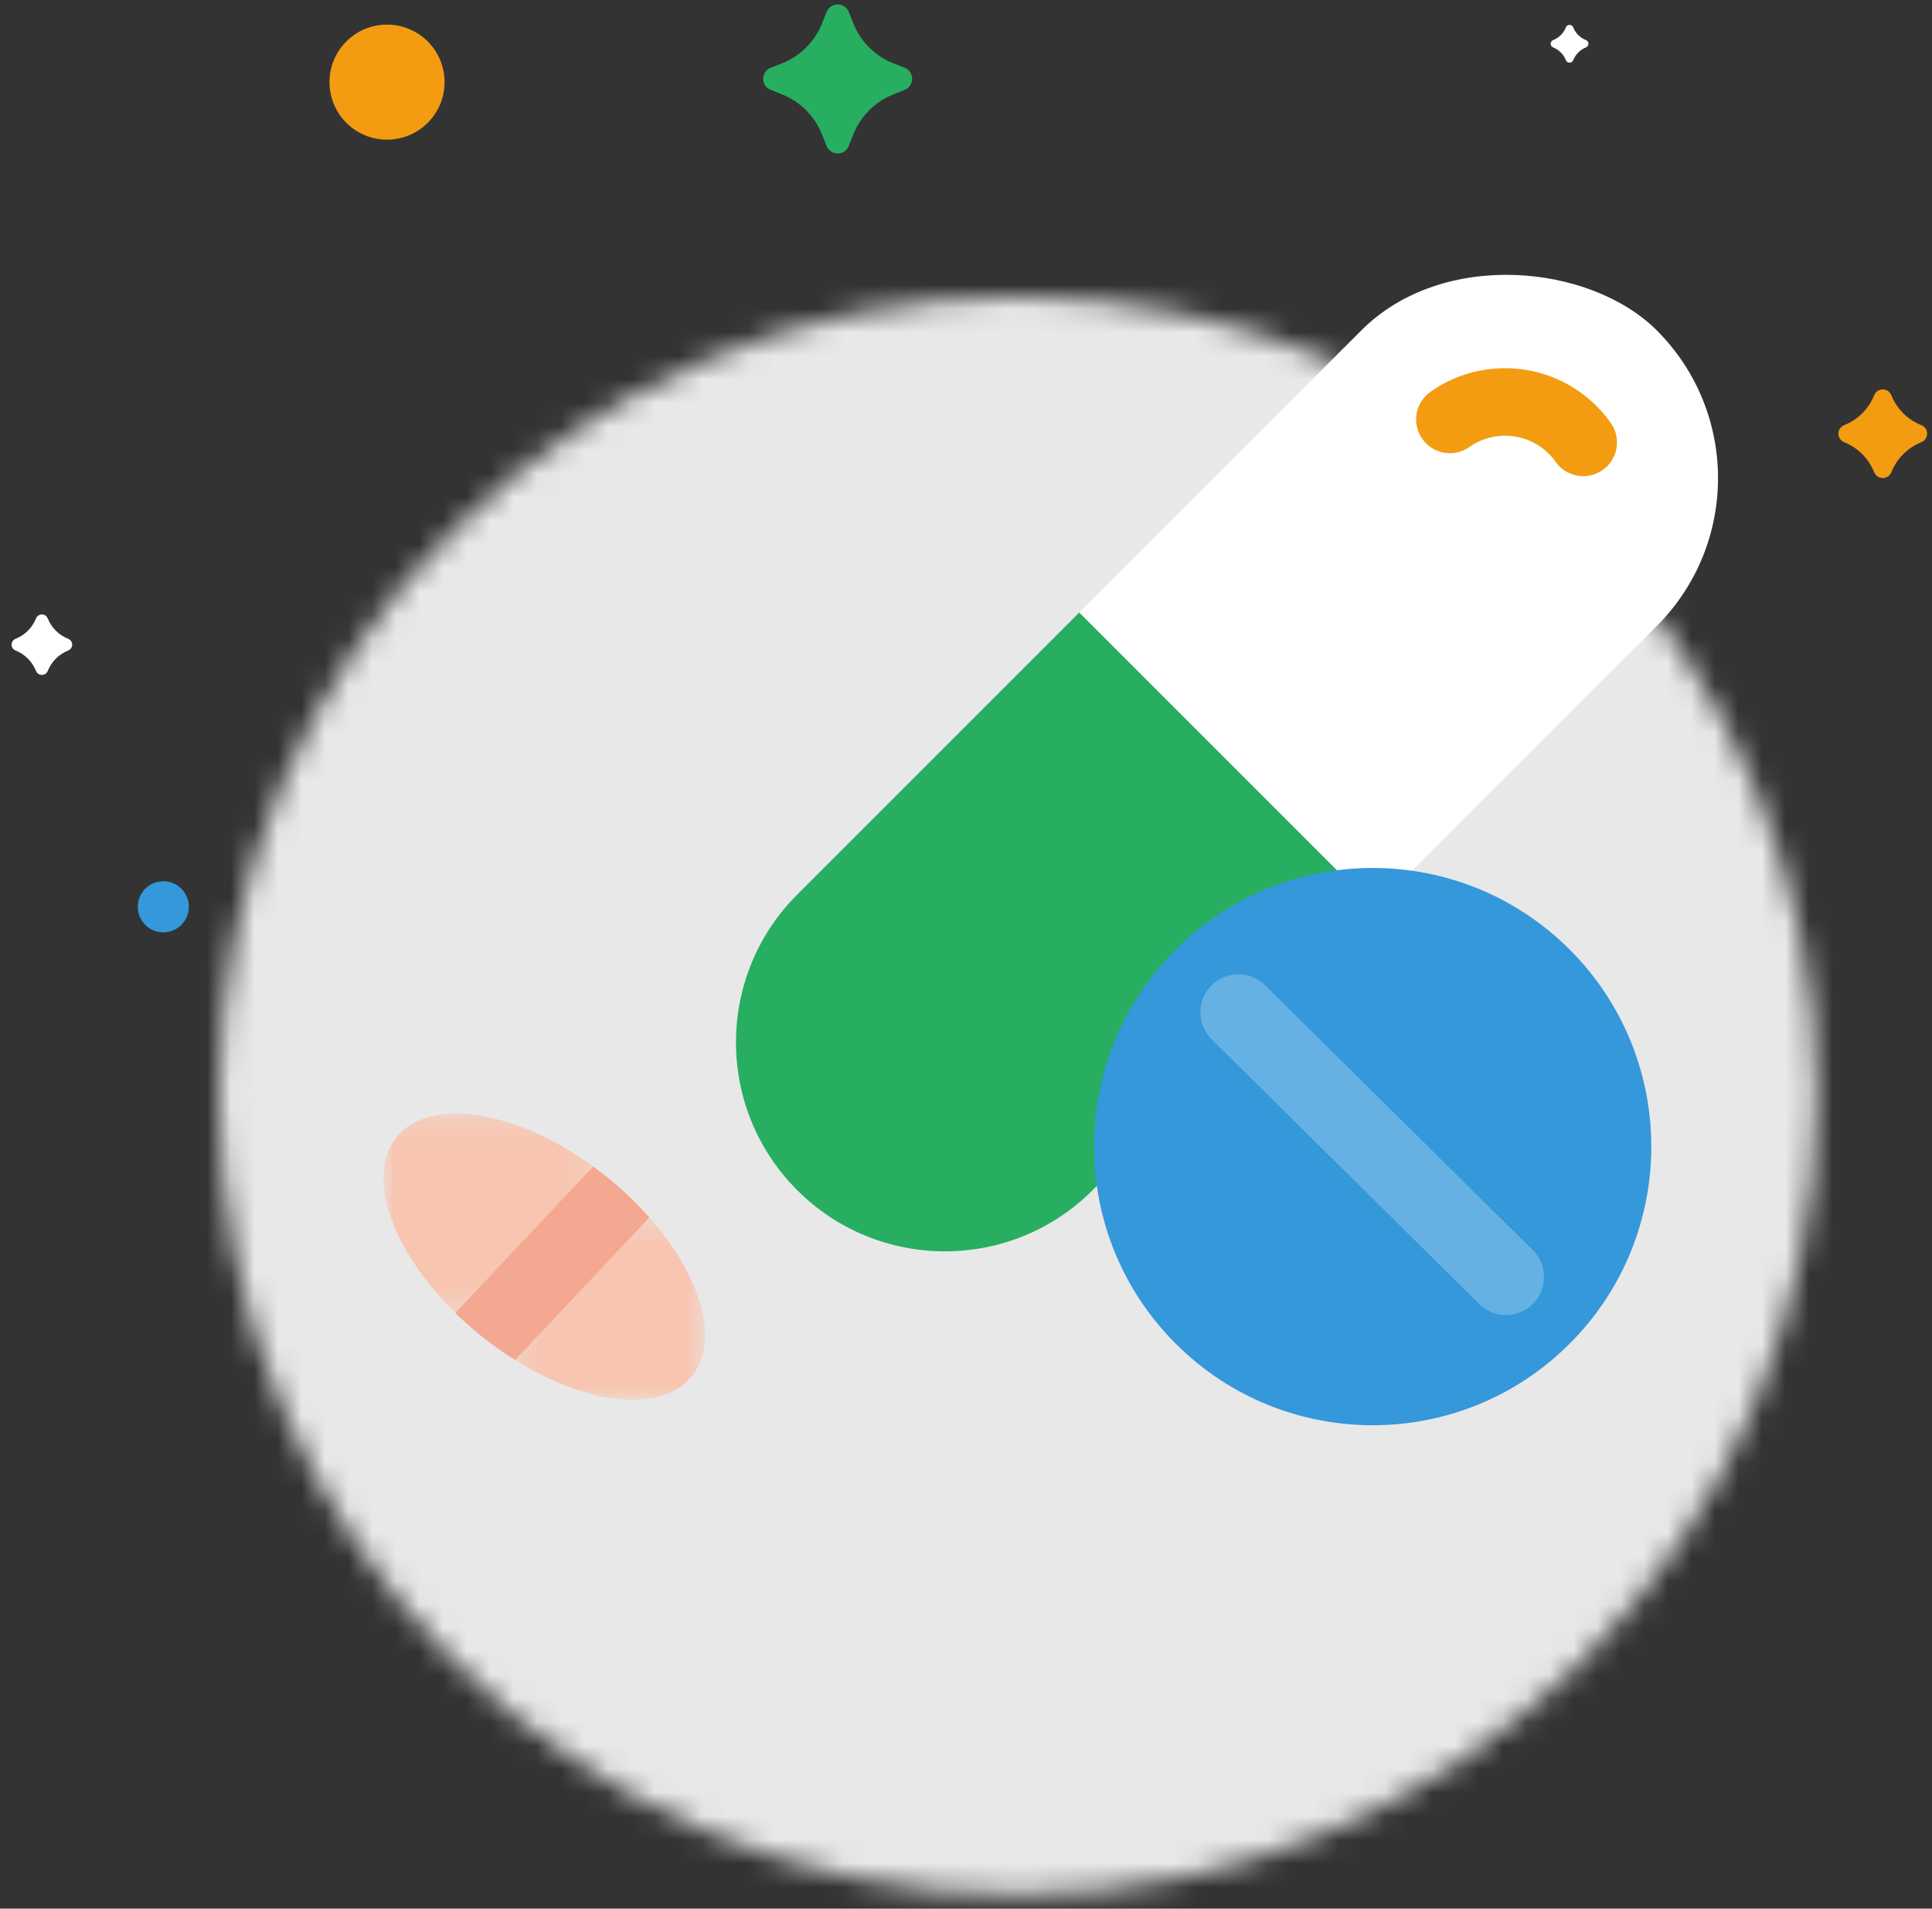
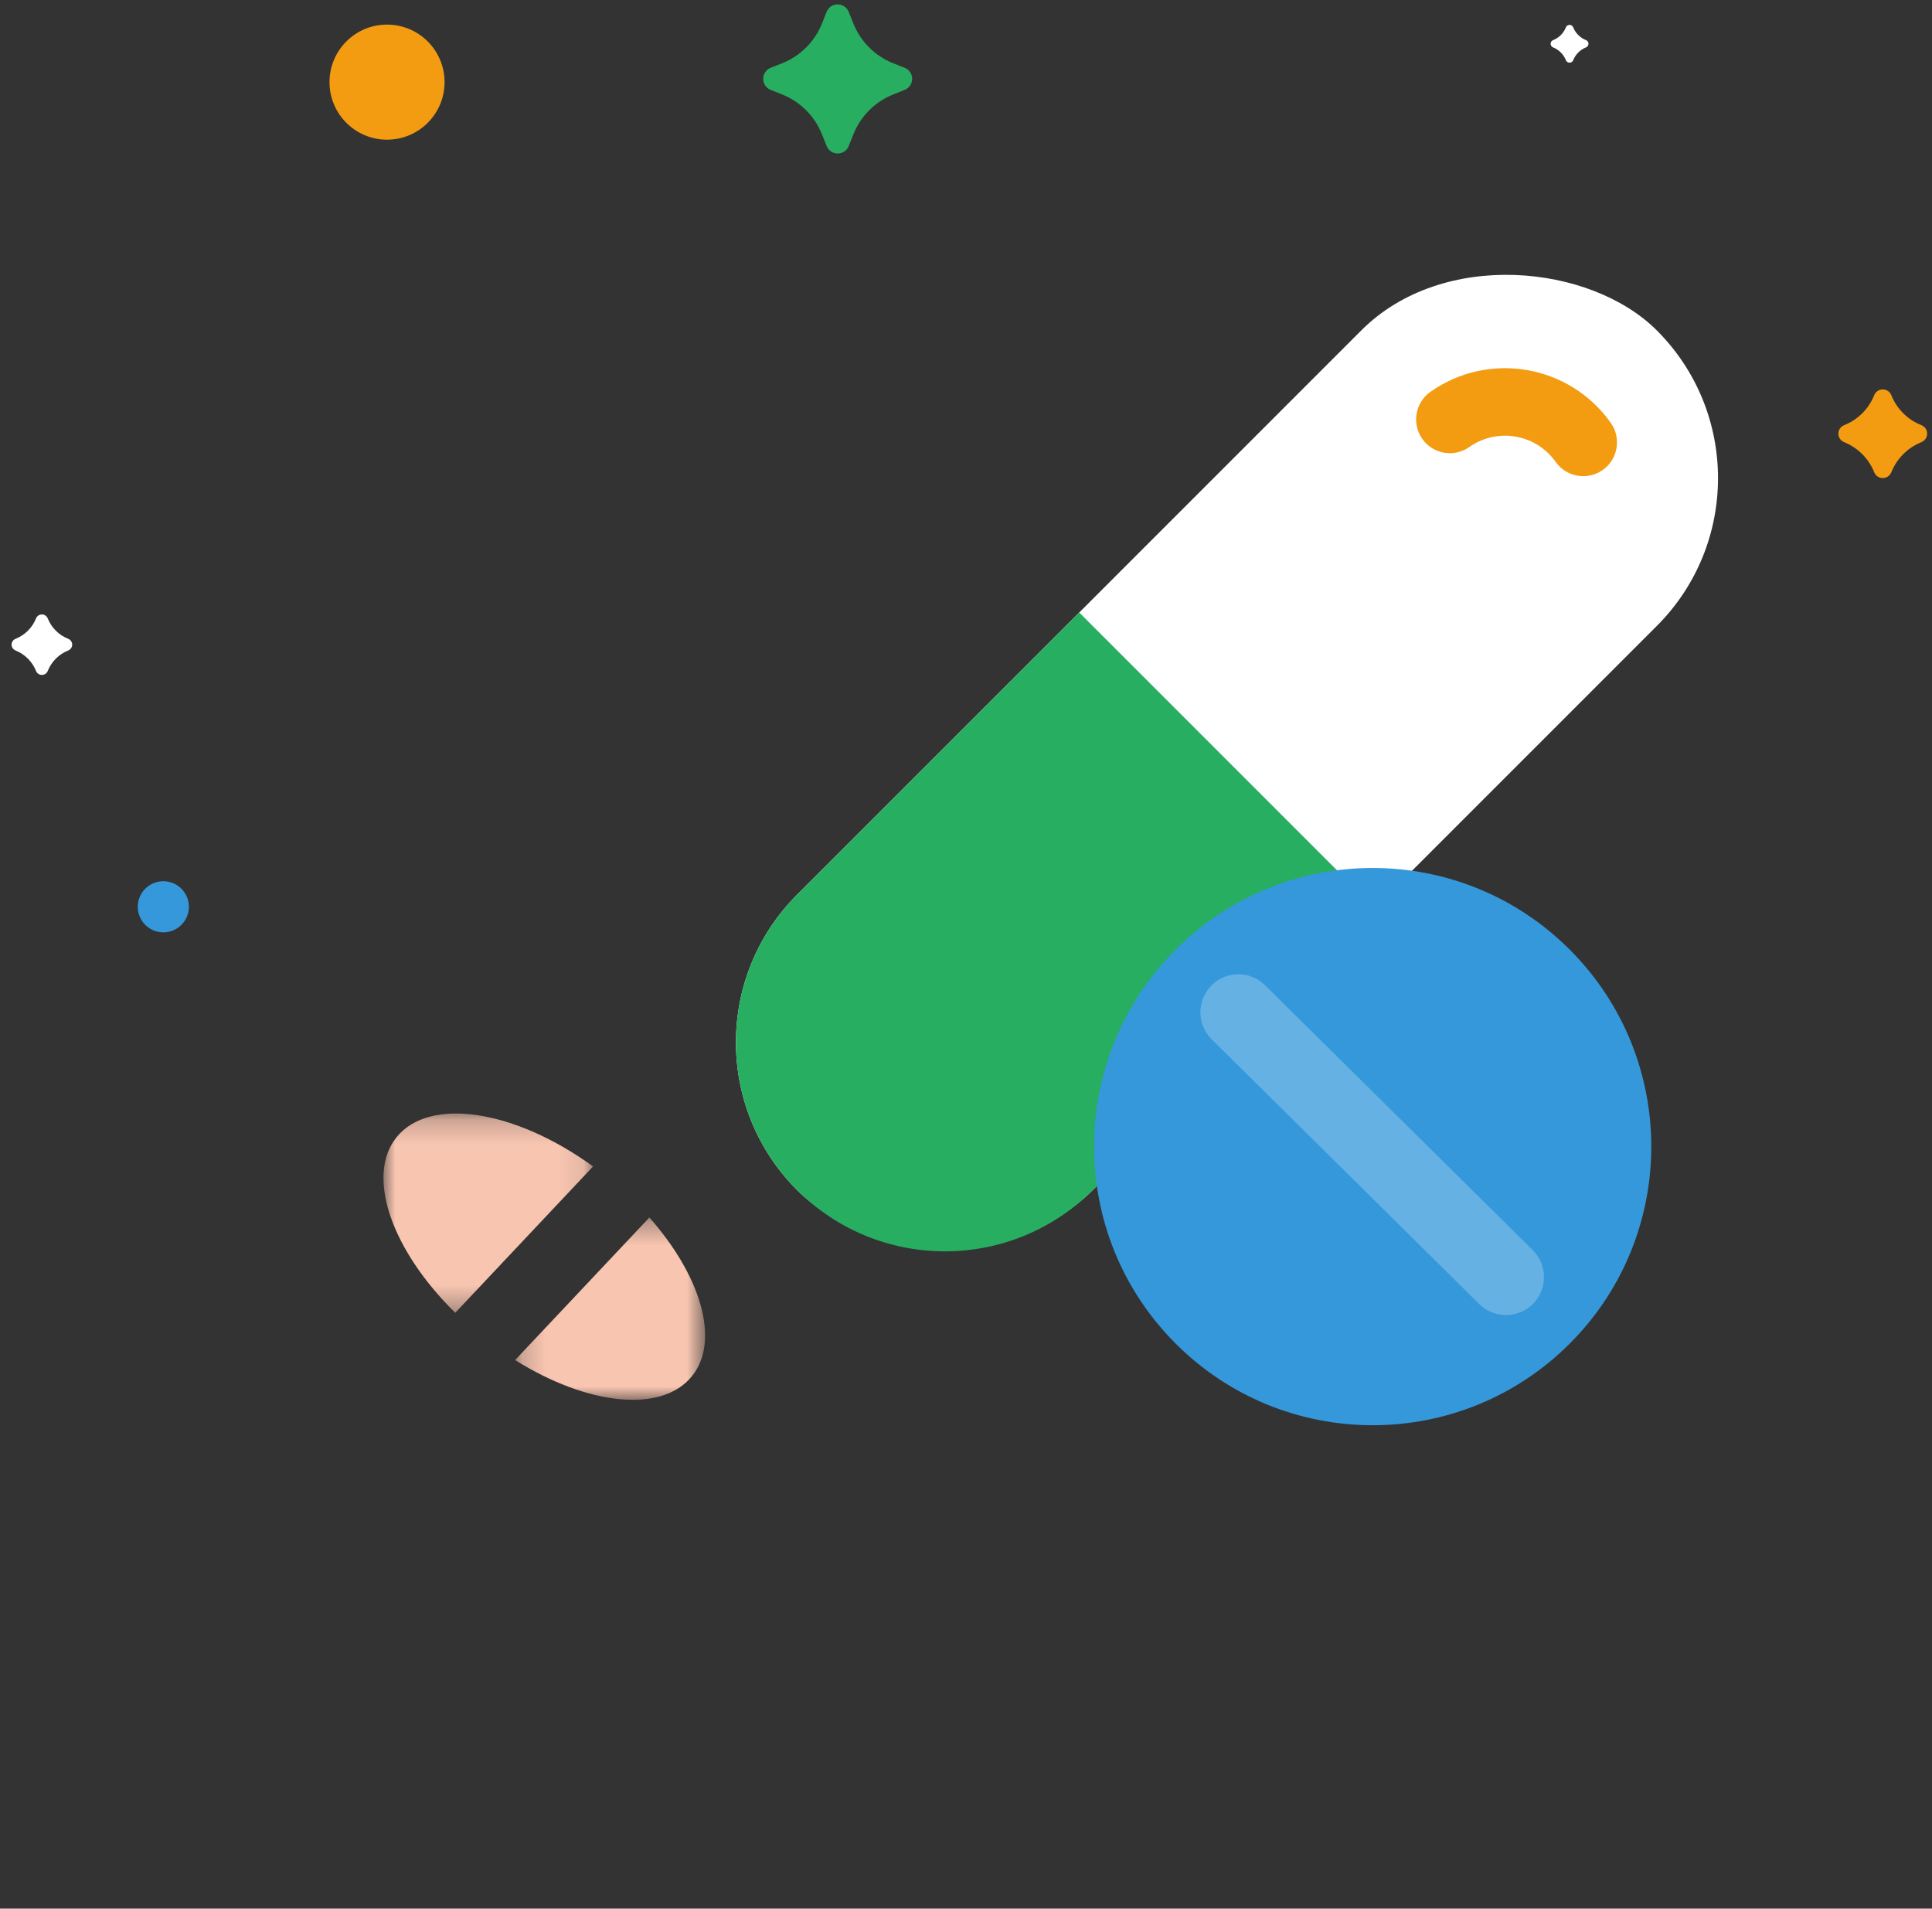
<svg xmlns="http://www.w3.org/2000/svg" xmlns:xlink="http://www.w3.org/1999/xlink" width="82px" height="81px" viewBox="0 0 82 81" version="1.1">
  <rect x="0" y="0" width="82" height="81" fill="#333333" stroke="none" />
  <title>581F888D-C983-47E1-93B9-739134F08BE6</title>
  <desc>Created with sketchtool.</desc>
  <defs>
-     <circle id="path-1" cx="33.912" cy="33.912" r="33.912" />
    <circle id="path-3" cx="11.825" cy="11.825" r="11.825" />
    <polygon id="path-5" points="0.213 0.325 8.277 0.325 8.277 8.062 0.213 8.062" />
    <polygon id="path-7" points="0 0.212 8.897 0.212 8.897 8.669 0 8.669" />
  </defs>
  <g id="Lot4" stroke="none" stroke-width="1" fill="none" fill-rule="evenodd">
    <g id="Minisite-hp-catalog-product" transform="translate(-37, -659)">
      <g id="03-CAT" transform="translate(35, 656)">
        <g id="MEDS">
          <g id="Subtitle">
            <g id="illustration/category/meds">
              <g id="Group-3" transform="translate(11.287, 15.588)">
                <mask id="mask-2" fill="white">
                  <use xlink:href="#path-1" />
                </mask>
                <g id="Oval" opacity="0.4" fill-rule="nonzero" />
                <g id="color/LightOverlay40" mask="url(#mask-2)" fill="#E8E8E8" fill-rule="nonzero">
                  <g transform="translate(-1.075, -1.075)" id="Rectangle">
                    <rect x="0" y="0" width="69.875" height="69.875" />
                  </g>
                </g>
              </g>
              <g id="decoration" transform="translate(2.421, 2.688)" fill-rule="nonzero">
                <path d="M79.125,17.084 L79.124,17.087 C78.892,17.667 78.432,18.126 77.851,18.355 L77.851,18.355 C77.651,18.433 77.553,18.659 77.632,18.859 C77.671,18.959 77.75,19.038 77.849,19.077 L77.851,19.078 C78.432,19.311 78.892,19.772 79.125,20.353 L79.125,20.354 C79.205,20.555 79.433,20.653 79.634,20.573 C79.734,20.533 79.813,20.454 79.853,20.354 L79.853,20.353 C80.086,19.772 80.546,19.311 81.127,19.078 L81.129,19.077 C81.328,18.997 81.425,18.771 81.345,18.572 C81.306,18.472 81.227,18.394 81.127,18.355 L81.127,18.355 C80.546,18.126 80.086,17.667 79.854,17.087 L79.853,17.084 C79.773,16.883 79.545,16.786 79.344,16.866 C79.244,16.906 79.165,16.985 79.125,17.084 Z" id="Path-6" fill="#F39C12" />
                <path d="M1.108,26.556 L1.107,26.558 C0.949,26.954 0.634,27.267 0.238,27.423 L0.238,27.423 C0.102,27.477 0.035,27.631 0.088,27.767 C0.115,27.835 0.169,27.889 0.237,27.916 L0.238,27.917 C0.635,28.076 0.949,28.39 1.108,28.787 L1.108,28.788 C1.163,28.925 1.319,28.992 1.456,28.937 C1.524,28.91 1.578,28.856 1.605,28.788 L1.605,28.787 C1.764,28.39 2.078,28.076 2.475,27.917 L2.476,27.916 C2.612,27.862 2.679,27.707 2.624,27.571 C2.597,27.504 2.543,27.45 2.475,27.423 L2.475,27.423 C2.078,27.267 1.764,26.954 1.606,26.558 L1.605,26.556 C1.55,26.419 1.394,26.352 1.257,26.407 C1.189,26.434 1.135,26.488 1.108,26.556 Z" id="Path-6" fill="#FFFFFF" />
                <path d="M34.664,0.816 L34.468,1.306 C34.159,2.081 33.543,2.694 32.767,3 L32.291,3.188 C32.031,3.29 31.904,3.583 32.006,3.842 C32.057,3.972 32.159,4.074 32.288,4.126 L32.778,4.322 C33.548,4.63 34.157,5.24 34.464,6.01 L34.664,6.509 C34.767,6.768 35.061,6.894 35.32,6.791 C35.448,6.74 35.55,6.638 35.601,6.509 L35.801,6.01 C36.108,5.24 36.717,4.63 37.487,4.322 L37.977,4.126 C38.235,4.022 38.361,3.728 38.257,3.469 C38.206,3.341 38.103,3.239 37.974,3.188 L37.498,3 C36.722,2.694 36.106,2.081 35.797,1.306 L35.601,0.816 C35.498,0.557 35.204,0.431 34.945,0.534 C34.817,0.585 34.715,0.687 34.664,0.816 Z" id="Path-6" fill="#27AE61" />
                <path d="M66.041,1.474 L66.04,1.475 C65.941,1.722 65.745,1.917 65.498,2.015 L65.498,2.015 C65.413,2.049 65.371,2.145 65.405,2.23 C65.421,2.272 65.455,2.306 65.497,2.323 L65.498,2.323 C65.745,2.423 65.941,2.619 66.04,2.866 L66.041,2.867 C66.075,2.953 66.172,2.994 66.257,2.96 C66.3,2.943 66.334,2.91 66.351,2.867 L66.351,2.866 C66.45,2.619 66.646,2.423 66.893,2.323 L66.894,2.323 C66.979,2.289 67.02,2.192 66.986,2.107 C66.969,2.065 66.936,2.032 66.893,2.015 L66.893,2.015 C66.646,1.917 66.45,1.722 66.351,1.475 L66.351,1.474 C66.316,1.388 66.219,1.346 66.134,1.38 C66.091,1.397 66.058,1.431 66.041,1.474 Z" id="Path-6" fill="#FFFFFF" />
                <circle id="Oval-7" fill="#F39C12" cx="16.006" cy="3.798" r="2.442" />
                <circle id="Oval-7" fill="#3498DB" cx="6.511" cy="38.795" r="1.085" />
              </g>
              <g id="pilule" transform="translate(54.077, 35.265) rotate(-45) translate(-54.077, -35.265) translate(28.277, 26.396)">
                <rect id="Rectangle" fill="#FFFFFF" fill-rule="nonzero" x="0" y="0" width="51.6" height="17.738" rx="8.869" />
                <path d="M8.869,0 L25.8,0 L25.8,17.738 L8.869,17.738 C3.971,17.738 5.99841233e-16,13.767 0,8.869 L0,8.869 C-5.99841233e-16,3.971 3.971,8.9976185e-16 8.869,0 Z" id="Rectangle" fill="#27AE61" fill-rule="nonzero" />
                <path d="M47.326,10.443 C46.567,10.664 45.771,10.227 45.55,9.468 C45.145,8.075 43.684,7.274 42.292,7.678 C41.533,7.9 40.737,7.463 40.516,6.702 C40.295,5.943 40.732,5.147 41.492,4.926 C44.4,4.079 47.456,5.757 48.302,8.667 C48.524,9.427 48.086,10.223 47.326,10.443" id="Fill-13" fill="#F39C12" transform="translate(44.409, 7.604) rotate(26) translate(-44.409, -7.604) " />
              </g>
              <g id="comp_secc" transform="translate(60.261, 51.661) rotate(45) translate(-60.261, -51.661) translate(48.436, 39.836)">
                <mask id="mask-4" fill="white">
                  <use xlink:href="#path-3" />
                </mask>
                <use id="Oval" fill="#3498DB" fill-rule="nonzero" xlink:href="#path-3" />
                <path d="M3.771,13.437 C2.881,13.442 2.155,12.724 2.15,11.834 C2.145,10.943 2.863,10.217 3.754,10.213 L19.733,10.127 C20.623,10.122 21.349,10.84 21.354,11.731 C21.359,12.621 20.64,13.347 19.75,13.352 L3.771,13.437 Z" id="Line" fill="#66B1E3" fill-rule="nonzero" mask="url(#mask-4)" />
              </g>
              <g id="pink" transform="translate(18.275, 49.719)">
                <g id="Group-3" transform="translate(5.375, 4.625)">
                  <mask id="mask-6" fill="white">
                    <use xlink:href="#path-5" />
                  </mask>
                  <g id="Clip-2" />
                  <path d="M5.912,0.325 L0.213,6.375 C3.274,8.293 6.43,8.651 7.717,7.062 C8.928,5.566 8.107,2.809 5.912,0.325" id="Fill-1" fill="#F8C5B0" mask="url(#mask-6)" />
                </g>
                <g id="Group-6" transform="translate(0, 0.325)">
                  <mask id="mask-8" fill="white">
                    <use xlink:href="#path-7" />
                  </mask>
                  <g id="Clip-5" />
                  <path d="M0.56,1.214 C-0.769,2.856 0.348,6.018 3.047,8.669 L8.897,2.459 C5.594,0.061 1.964,-0.52 0.56,1.214" id="Fill-4" fill="#F8C5B0" mask="url(#mask-8)" />
                </g>
-                 <path d="M10.137,3.789 C9.942,3.613 9.741,3.441 9.533,3.272 C9.322,3.102 9.11,2.94 8.897,2.785 L3.048,8.995 C3.193,9.138 3.34,9.28 3.495,9.421 C3.696,9.602 3.904,9.78 4.121,9.955 C4.601,10.345 5.093,10.691 5.588,11 L11.287,4.951 C10.937,4.555 10.554,4.165 10.137,3.789" id="Fill-7" fill="#F4A791" />
              </g>
            </g>
          </g>
        </g>
      </g>
    </g>
  </g>
</svg>